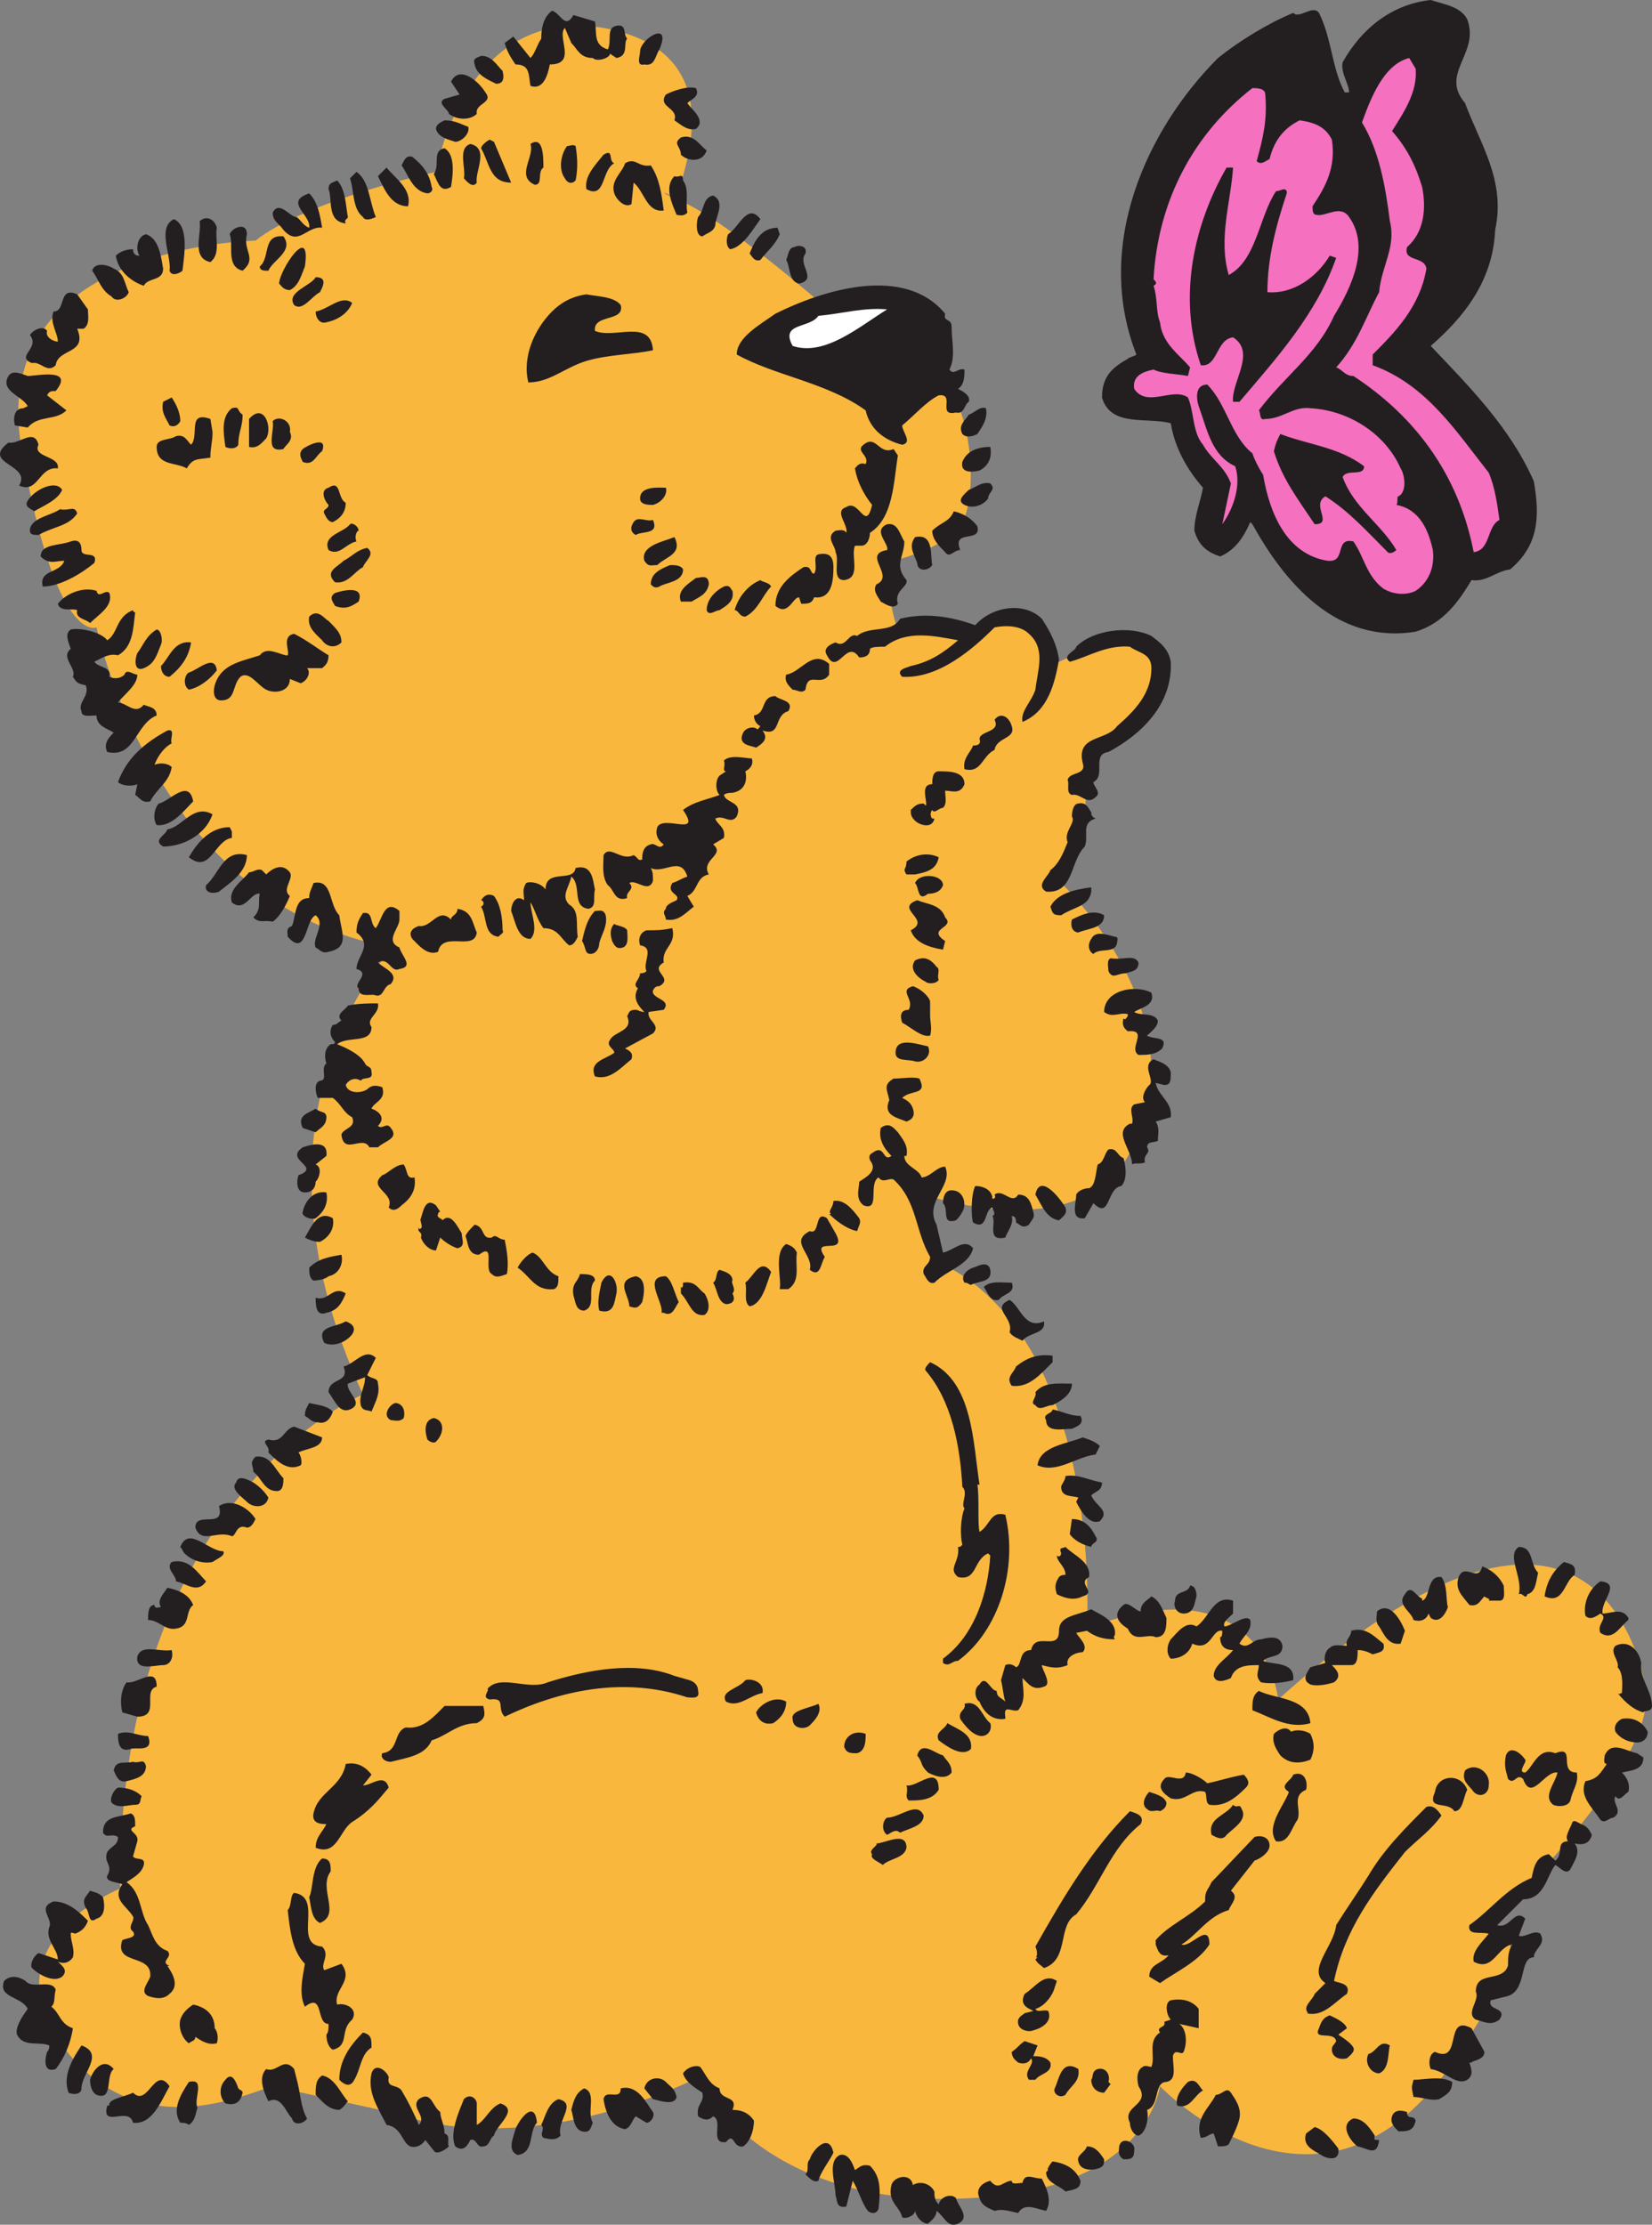
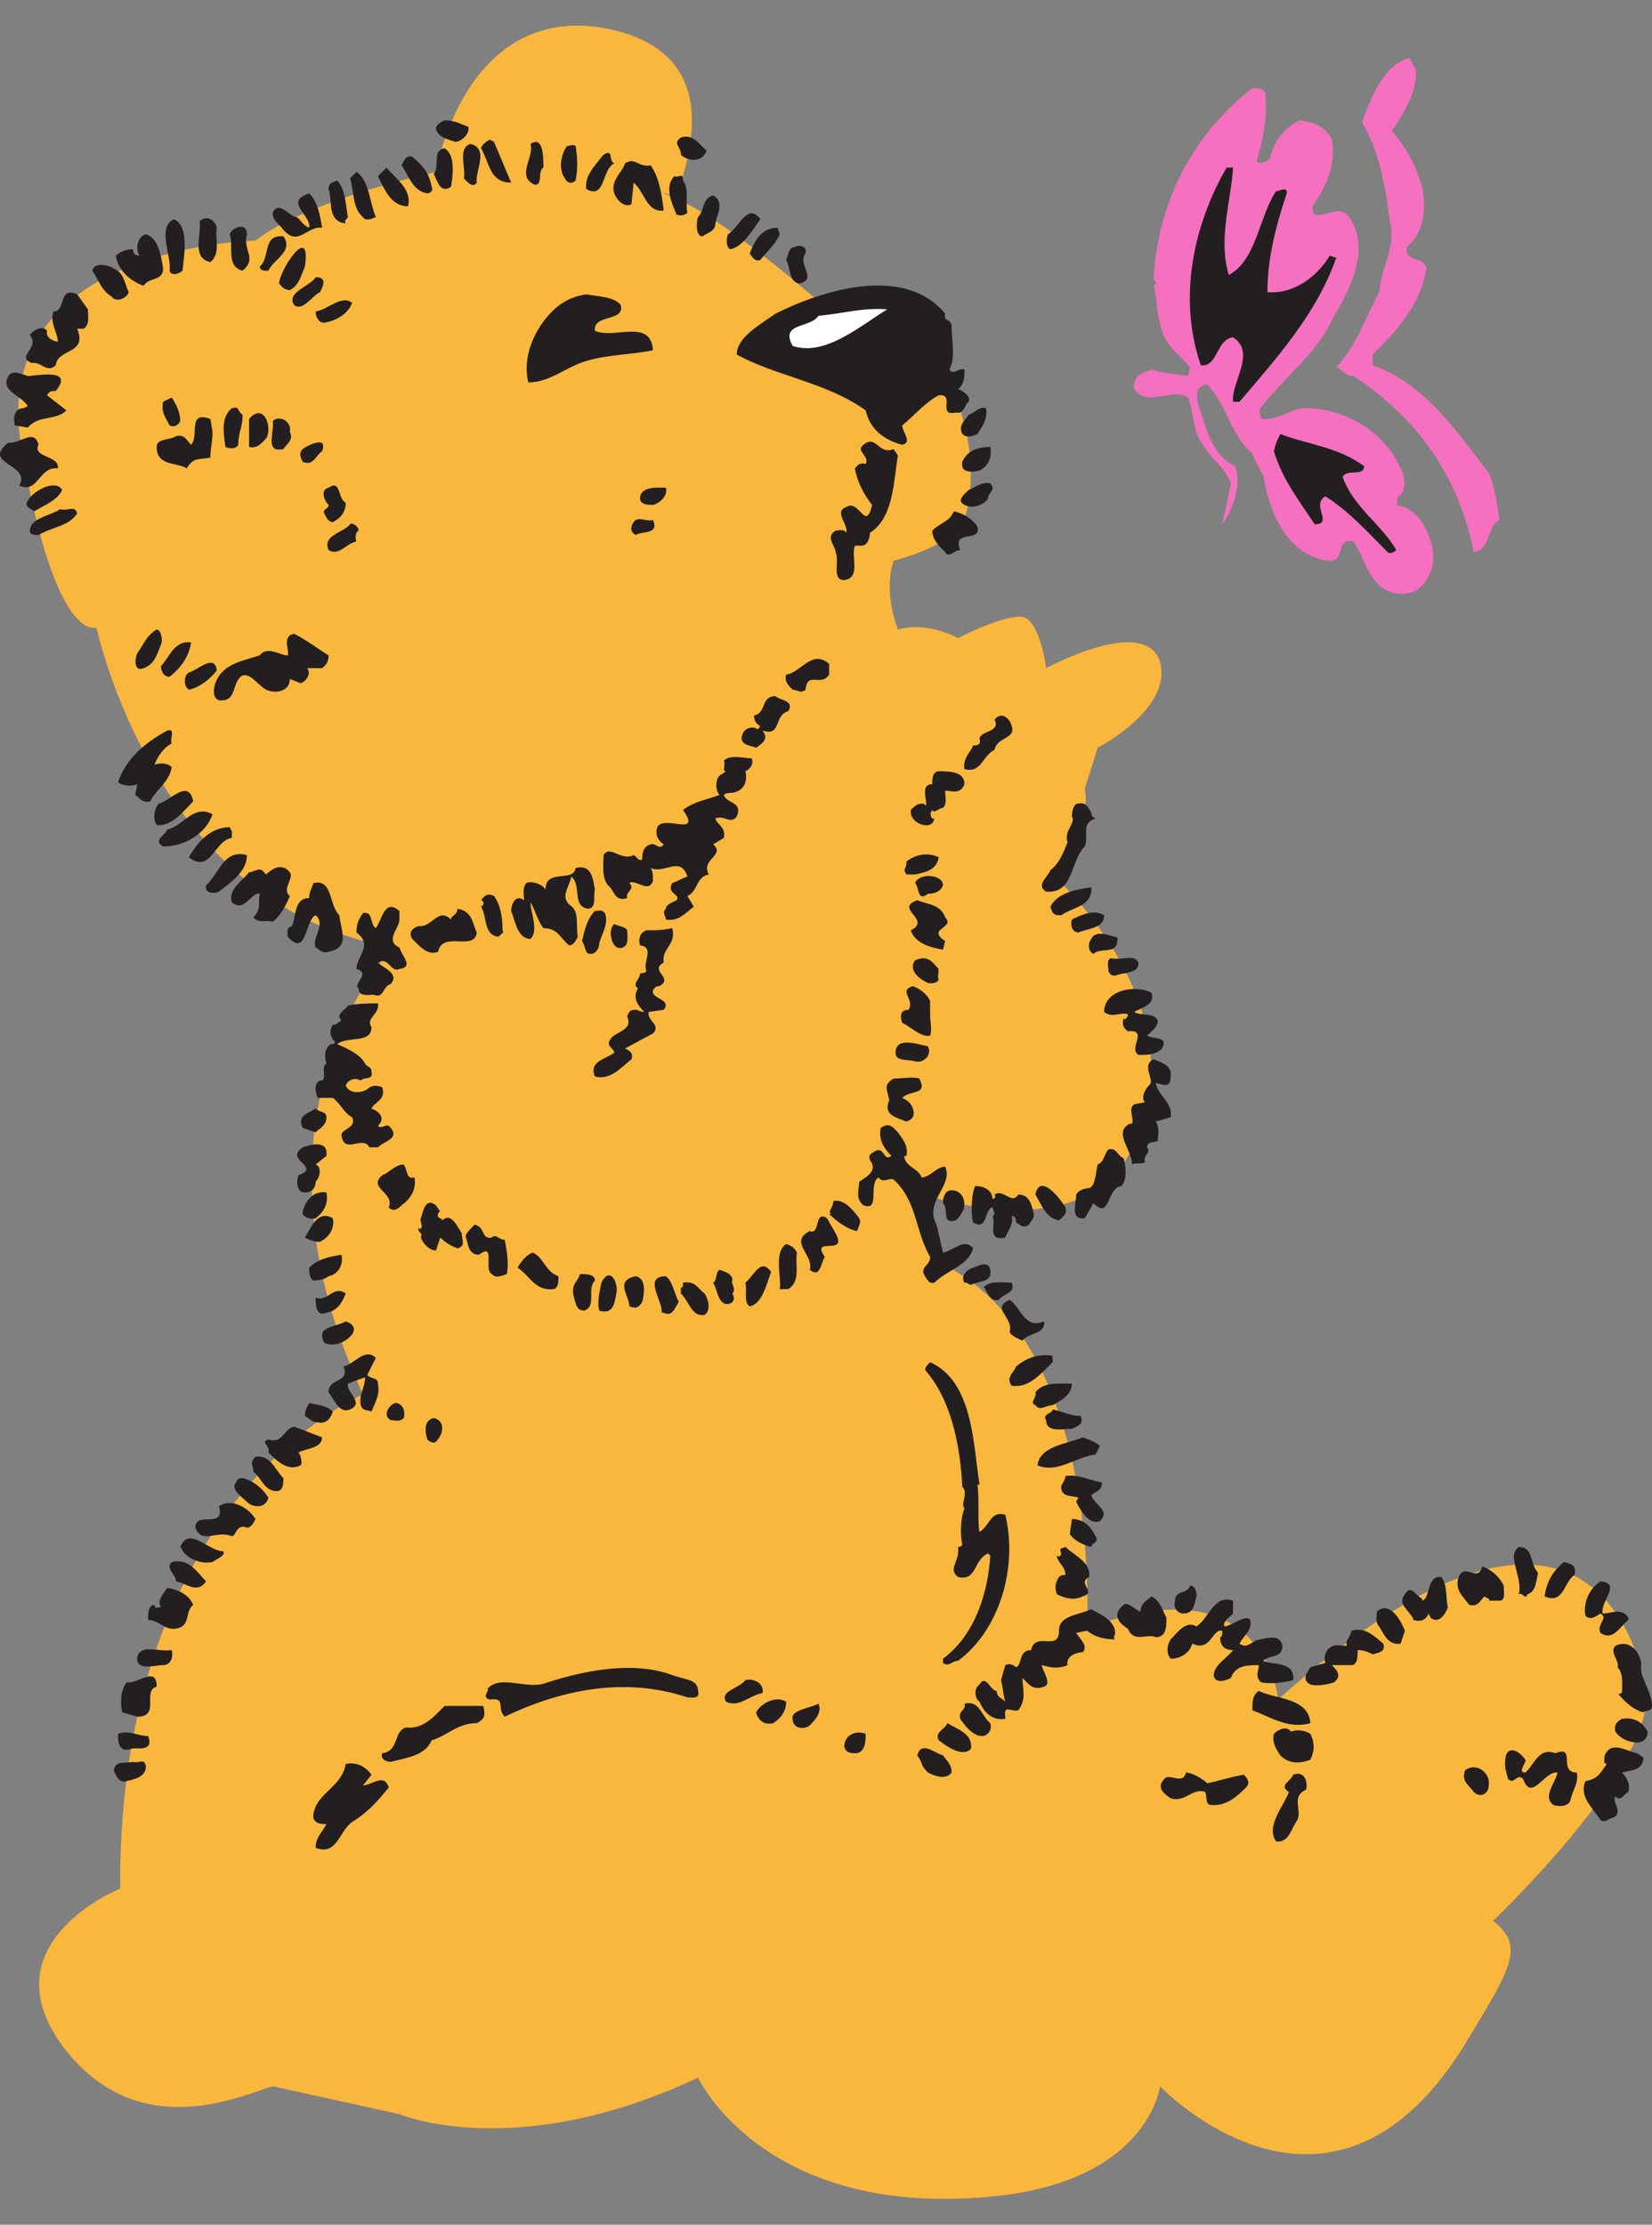
<svg xmlns="http://www.w3.org/2000/svg" width="576.691" height="776.594">
  <rect width="100%" height="100%" fill="#808080" stroke="none" />
  <path fill="#fab73d" fill-rule="evenodd" d="M286.44 105.75s-30-26.25-46.5-34.5c-16.5-9-2.25.75-3-3-1.5-3 22.5-49.5-26.25-58.5C161.94 1.5 152.19 60 152.19 60s-45 9.75-63 24c0 0-93.75 1.5-81.75 72 12 69.75 26.25 63 26.25 63s20.25 97.5 103.5 111.75c0 0-56.25 56.25-10.5 156 0 0-85.5 36-84.75 172.5 0 0-46.5 18.75-20.25 54.75 26.25 35.25 63 17.25 73.5 14.25l44.25 9.75s40.5 17.25 104.25-12.75c0 0 23.25 50.25 105 41.25 52.5-6 56.25-38.25 56.25-38.25s58.5 61.5 105.75-13.5c17.25-28.5 21.75-35.25 10.5-44.25 0 0 57.75-54.75 53.25-81s-30-84.75-128.25 3.75c0 0-4.5-48.75-66.75-24.75 0 0 6-98.25-49.5-126.75l-9.75-25.5s53.25 19.5 72.75-11.25c29.25-48-22.5-96.75-22.5-96.75s10.5-22.5 8.25-33l4.5-14.25s26.25-13.5 21.75-30c-5.25-16.5-39.75 2.25-39.75 2.25s-2.25-18-9-18c-7.5 0-21.75 7.5-21.75 7.5s-10.5-6-21-3c0 0-5.25-12.75-1.5-24 0 0 21.75-5.25 24.75-15 3.75-9.75 3-30.75-4.5-44.25 0 0-2.25-15.75-12-24.75-9-9.75-33.75-6-33.75-6" />
-   <path fill="#231f20" fill-rule="evenodd" d="M512.19 6.75c4.5 12-9.75 18.75-.75 29.25 5.25 14.25 14.25 27 10.5 44.25-.75 18-11.25 30.75-22.5 40.5 13.5 14.25 27.75 28.5 36 47.25 2.25 12.75 1.5 22.5-8.25 30.75-5.25.75-8.25 4.5-13.5 3.75-4.5 7.5-9.75 15-19.5 18-27.75 4.5-45.75-17.25-57-37.5l-.75-.75c-2.25 5.25-5.25 9.75-10.5 12-4.5-1.5-7.5-3.75-9-9 0-5.25 2.25-10.5 3-15-5.25-6-9.75-13.5-11.25-22.5-8.25-2.25-21 1.5-24-9 0-7.5 3.75-10.5 9-13.5.75-.75 2.25-.75 3-1.5-15-38.25 3.75-78.75 28.5-103.5 7.5-6 17.25-12 26.25-15.75 2.25 2.25 6.75-3 9 0 4.5 9 4.5 19.5 9 27.75h1.5c0-3-3-6.75-2.25-10.5 6.75-12 17.25-20.25 30.75-21.75 4.5 1.5 10.5 2.25 12.75 6.75m-312-1.5 7.5 2.25c.75 3.75-.75 8.25 4.5 9.75 1.5-3-.75-7.5 3-8.25s2.25 3 3.75 4.5c-1.5 1.5.75 6-3.75 6.75l-2.25-1.5c0 1.5-4.5 3-6 1.5-4.5 0-5.25-3-7.5-5.25l-2.25-5.25c-3 3 4.5 12.75-5.25 12.75-.75 3.75-2.25 9-6.75 7.5-.75-3.75 0-7.5-5.25-7.5-1.5-2.25-3-4.5-3.75-7.5l3-2.25 6 7.5c1.5-1.5 2.25-4.5 3.75-6.75 0-3.75.75-7.5 3.75-9.75 3 .75 4.5 6.75 7.5 1.5m30 12c-1.5 2.25-1.5 6-5.25 5.25-3 .75-1.5-3-1.5-4.5 0-4.5 11.25-11.25 6.75-.75m-54.75 7.5c.75 3 0 4.5-2.25 4.5-3-1.5-6.75-3-7.5-6.75-.75-2.25.75-2.25 2.25-3 3.75 0 5.25 3 7.5 5.25" />
  <path fill="#f570bf" fill-rule="evenodd" d="M494.19 24c.75 8.25-4.5 15.75-8.25 21.75 5.25 6 8.25 12 10.5 19.5 1.5 7.5.75 15.75-5.25 21-1.5 5.25 6 3 6.75 7.5-2.25 13.5-11.25 22.5-18.75 30v3.75c18.75 6.75 29.25 23.25 40.5 37.5 2.25 5.25 3 11.25 3.75 16.5-4.5 2.25-3 10.5-9 11.25-5.25-27-20.25-47.25-42-61.5-3 0-3.75-2.25-6-3 7.5-8.25 10.5-18 15-26.25.75-9 6-15.75 3.75-24.75-1.5-12-3.75-24.75-9.75-34.5 3-8.25 7.5-20.25 16.5-22.5l2.25 3.75" />
-   <path fill="#231f20" fill-rule="evenodd" d="M169.44 32.25c3 3.75-3.75 3.75-3 7.5-2.25 2.25-6.75 2.25-9.75 0 0-1.5-4.5-3.75-1.5-5.25l5.25-1.5-3-4.5c3-6 9.75 0 12 3.75m73.5-1.5c1.5 3-1.5 3.75-3 5.25 1.5 2.25 6.75 6 3 9-3 .75-5.25-1.5-7.5-3 1.5-4.5-6-4.5-3-9 3-1.5 7.5-3 10.5-2.25" />
  <path fill="#f570bf" fill-rule="evenodd" d="M441.69 33c.75 9-.75 15-3 23.25 1.5 1.5 3 0 4.5-.75 1.5-6 4.5-10.5 10.5-13.5 5.25.75 9 2.25 11.25 6.75 1.5 9.75-2.25 16.5-6.75 23.25 0 1.5 0 3 1.5 3 3 .75 8.25-3.75 11.25.75 7.5 10.5.75 24.75-5.25 34.5-6 13.5-17.25 21-26.25 33 .75.75 0 3.75 2.25 3 6 0 9.75-4.5 15.75-3.75 13.5.75 26.25 9 31.5 21 1.5 2.25 2.25 8.25-.75 9.75-.75 0 0 2.25-.75 3 8.25 1.5 11.25 9 12.75 15.75.75 6-1.5 11.25-6 14.25-3 1.5-7.5 1.5-11.25-.75-6-4.5-6.75-11.25-10.5-16.5-6.75-1.5-2.25 7.5-9 6.75-14.25-2.25-20.25-16.5-22.5-30-1.5-2.25-3-5.25-3.75-7.5-7.5-6-9-17.25-15.75-24-4.5 0-3.75 5.25-3 7.5 3 8.25 4.5 17.25 12.75 21 2.25 6.75-.75 15-4.5 20.25l3-14.25c-2.25-6-6.75-8.25-9.75-13.5-3.75-4.5-3-11.25-5.25-16.5-5.25-3.75-14.25 3.75-18.75-3-.75-4.5 3-6 6.75-6.75 3 1.5 8.25 1.5 12 2.25l.75-3c-3.75-4.5-9.75-8.25-10.5-15.75-1.5-3.75-.75-8.25-2.25-12.75 1.5-.75.75-1.5 0-2.25 1.5-27.75 14.25-51 34.5-66.75 1.5 0 4.5 0 4.5 2.25" />
  <path fill="#231f20" fill-rule="evenodd" d="M163.44 44.25c.75 2.25-2.25 5.25-4.5 5.25-2.25-.75-6-1.5-6.75-4.5 0-1.5 1.5-2.25 3-3 3.75 0 6 1.5 8.25 2.25m83.25 8.25c-1.5 4.5-6.75 3.75-9 1.5 0-3-3-3.75 0-6 4.5-1.5 6.75 3 9 4.5m-68.25 11.25c-7.5 0-7.5-6.75-10.5-12 0-.75 1.5-2.25 3-3l1.5.75 6 14.25m11.25-5.25c-2.25 1.5 0 6-3 6-6.75-3 0-9.75-1.5-14.25 4.5-3 4.5 4.5 4.5 8.25m-23.25 5.25c-1.5 2.25-3.75-.75-4.5-1.5.75-3.75-2.25-10.5 2.25-12 6.75 1.5 1.5 9.75 2.25 13.5M200.94 51c.75 4.5.75 8.25 0 12-1.5 1.5-3 .75-3.75-.75-2.25-3-1.5-8.25.75-11.25.75 0 2.25-.75 3 0m-43.5 14.25c-3.75 2.25-4.5-1.5-6-4.5 2.25-3-.75-8.25 3.75-9 3.75 2.25 3 9 2.25 13.5m57-8.25c-4.5 2.25-3 12.75-9.75 9-.75-4.5 3-8.25 6-12 3.75-2.25 1.5 2.25 3.75 3m-63.75 8.25c.75 1.5-.75 2.25-1.5 2.25-5.25-.75-6.75-6.75-9-9.75.75-1.5 1.5-3.75 3.75-3 3.75 3 6 6 6.75 10.5m76.5-7.5c3 4.5 3.75 9.75 4.5 15.75-6 .75-6.75-6.75-10.5-9.75l-.75 7.5c-2.25 1.5-5.25-1.5-6-3.75-1.5-4.5 3-7.5 3.75-10.5 3.75-2.25 4.5 1.5 9 .75M142.44 72c-6 0-8.25-6-10.5-10.5l3-3c3 3.75 9 7.5 7.5 13.5m288-13.5c-.75 12-5.25 24.75-1.5 37.5 9.75-5.25 10.5-20.25 16.5-29.25 1.5 0 3-1.5 3.75 0v.75c-3.75 11.25-6.75 22.5-6.75 34.5 9 .75 17.25-5.25 21.75-12.75l2.25.75c-6.75 19.5-21 35.25-33.75 50.25h-2.25c-.75-6.75 8.25-17.25 0-22.5-6 .75-5.25 10.5-11.25 9.75-8.25-24-2.25-49.5 9-69h2.25M131.19 75.75c-1.5.75-3.75 1.5-4.5 0-3.75-3-3-9-4.5-13.5l2.25-2.25c4.5 3 4.5 10.5 6.75 15.75m108.75-1.5c-1.5 1.5-3 .75-3.75.75-1.5-3.75-4.5-9.75-.75-13.5 1.5.75 3-1.5 3 1.5 2.25 3 .75 7.5 1.5 11.25m-118.5 1.5c0 .75-1.5.75-.75 2.25-6.75-.75-4.5-8.25-6-12 0-2.25 1.5-2.25 3-3 3 3 3 9 3.75 12.75m-9 3.75c-5.25-.75-8.25 6.75-13.5.75-1.5-2.25-3.75-3-3.75-6 2.25-4.5 6 1.5 8.25 1.5 1.5.75 2.25 3 4.5 3.75.75-4.5-9-9 0-12 3 3 3.75 7.5 4.5 12m137.25-.75c-.75 2.25-2.25 2.25-4.5 3.75-2.25 0-2.25-4.5-1.5-6.75 2.25-2.25 1.5-6.75 5.25-7.5 4.5 2.25.75 7.5.75 10.5m15.75-2.25c-2.25 3-6 9.75-10.5 10.5-1.5-.75-1.5-3.75-.75-5.25 3.75-2.25 6.75-11.25 11.25-5.25m-189.75 3c-.75 3.75 1.5 9-2.25 12-6.75-1.5-3-9.75-3.75-14.25 2.25-2.25 5.25-.75 6 2.25m-12 15c-.75.75-3.75 2.25-4.5 0 .75-5.25-4.5-15 1.5-18 5.25 2.25 3.75 12 3 18m22.5-12.75c-1.5 6 3.75 8.25-1.5 12.75-6-1.5-3-9-4.5-12.75.75-2.25 6-4.5 6 0m186 0c-1.5 3.75-4.5 6-6.75 9-2.25.75-3-1.5-3.75-2.25 1.5-3.75 3.75-9 9.75-9l.75 2.25m-215.25 12c0 4.5-5.25 3-6.75 6-4.5-1.5-9-5.25-9.75-10.5 1.5-1.5 3.75-2.25 6-2.25 0 1.5.75 2.25 2.25 2.25-1.5-2.25-.75-6.75 2.25-7.5 4.5 1.5 5.25 7.5 6 12m42-11.25c3.75 5.25-3.75 8.25-5.25 12-1.5 0-3 0-3-1.5 3.75-3 .75-11.25 8.25-10.5m182.25 6c-3 3.75 4.5 9-2.25 10.5-3.75-.75-3-6-4.5-8.25.75-1.5.75-4.5 3-4.5.75-.75 4.5-.75 3.75 2.25M106.44 93c-1.5 3.75-2.25 6.75-5.25 8.25-2.25 0-3-1.5-3.75-2.25 0-4.5 11.25-21.75 9-6m-61.5 9c-.75 2.25-4.5 3.75-6 1.5-3.75-2.25-4.5-6-6.75-9 .75-3 5.25-2.25 7.5-.75 3.75 1.5 3.75 5.25 5.25 8.25m66.75 0c-3 1.5-6 6.75-9 4.5-3-4.5 6-6.75 7.5-9.75 4.5 0 2.25 3.75 1.5 5.25m218.25 7.5c-.75 3 2.25 1.5 2.25 4.5 0 5.25 1.5 10.5-.75 15 1.5 2.25 3-.75 5.25 0 0 2.25 0 5.25-2.25 6.75 1.5.75 4.5 2.25 3.75 4.5-1.5.75-1.5 4.5-4.5 3.75-6.75 1.5 0-6.75-6-6-4.5 2.25-9 7.5-12.75 10.5 0 2.25 3.75 6 0 6.75-6-1.5-11.25-5.25-12.75-12-13.5-9.75-31.5-12-45-19.5 0-6 8.25-10.5 13.5-14.25 16.5-8.25 45-17.25 59.25 0M30.69 108c0 2.25.75 5.25-1.5 6.75h-2.25c3.75 9-6.75 6.75-7.5 12.75-3 3-5.25-1.5-8.25-.75-6-2.25 3-5.25-.75-9.75.75-1.5 4.5-3.75 6-1.5-.75 2.25 2.25 3.75 3.75 3.75 0-3-3-6.75-1.5-10.5 4.5 0 1.5-9 8.25-6l3.75 5.25m186-1.5c1.5 6-9.75 3-9 9 6.75 3 19.5-4.5 20.25 6.75-6.75 1.5-15.75 1.5-23.25 3.75s-12.75 7.5-20.25 7.5c-2.25-9 2.25-18.75 8.25-24.75 3-3 6.75-5.25 12-6 3.75.75 9.75.75 12 3.75m-93.75-.75c-1.5 3.75-5.25 6-9 6.75-2.25.75-3.75-1.5-3.75-3.75 4.5-.75 9-6 12.75-3" />
  <path fill="#fff" fill-rule="evenodd" d="M309.69 108c-9.75 6-21.75 16.5-33 12.75-4.5-8.25 6-6 9-10.5 8.25-.75 15.75-3 24-2.25" />
  <path fill="#231f20" fill-rule="evenodd" d="M19.44 136.5c-1.5 0-2.25 0-3 1.5l6.75 5.25c-3.75 3.75-9.75 1.5-13.5 6l-4.5-.75c-.75-3 0-6 3-6l1.5-.75c-2.25-3.75-9.75-5.25-6.75-10.5 1.5-2.25 4.5-.75 6.75 0 3 0 16.5-3 9.75 5.25m43.5 10.5c-.75 1.5-2.25 2.25-3.75 1.5-1.5-3-3-4.5-2.25-8.25l3-1.5c1.5 2.25 3 5.25 3 8.25m21.75-2.25c0 4.5-1.5 6-1.5 10.5-.75 1.5-3 1.5-4.5.75-.75-5.25-1.5-10.5 2.25-13.5 3-.75 1.5.75 3.75 2.25m259.5-2.25c.75 3.75-1.5 6.75-3 9-1.5.75-3.75 1.5-5.25 0-1.5-3 .75-4.5 2.25-6.75 2.25-.75 3.75-3 6-2.25M92.94 153c-1.5 1.5-3 3.75-6 3v-9.75c5.25-6 8.25 3 6 6.75m-18.75-2.25c0 3.75-.75 5.25-.75 9-4.5.75-6 0-8.25 3.75-3.75-2.25-10.5-.75-10.5-7.5 0-3 4.5-2.25 6.75-3.75 3-.75 3.75 1.5 5.25 3 3-3-1.5-12 6.75-9l.75 4.5m27 0c1.5 3-1.5 4.5-2.25 6-6.75 1.5-3-6-3.75-9.75 2.25-2.25 6.75 0 6 3.75m375 12c0 3.75-6 .75-7.5 3.75 3.75 10.5 13.5 16.5 18.75 25.5-.75.75-2.25 1.5-3 .75-7.5-7.5-13.5-14.25-21.75-19.5-5.25 3 3 9.75-3.75 9.75-6-9-11.25-15.75-14.25-25.5.75-3 .75-3 2.25-6 9.75 3.75 20.25 4.5 29.25 11.25m-462.75-7.5c-2.25 4.5 7.5 3.75 6.75 8.25-6.75-.75-6.75 9-13.5 6 4.5-7.5-13.5-7.5-3.75-15 3.75.75 9-5.25 10.5.75m300 3.75c-1.5 9-1.5 21.75-9.75 27 0 1.5-.75 4.5-3 4.5h-2.25c-1.5 3.75 2.25 11.25-3.75 12-4.5 0-1.5-6.75-3-9.75 0-2.25-3.75-5.25 0-7.5.75 0 3-.75 3.75.75.75-3-4.5-7.5 0-9 4.5-3 6.75 9 9-.75-3-3.75-5.25-8.25-6-12.75.75-.75 1.5-2.25 3.75-1.5 1.5-3-3.75-4.5-.75-6.75 4.5-3.75 5.25 3.75 10.5 1.5l1.5 2.25m-201-1.5c-2.25 1.5-3 5.25-6.75 3.75-.75-1.5-1.5-3 0-4.5.75-.75 9-5.25 6.75.75m233.25-1.5c.75 3.75-.75 6.75-3.75 8.25-3 .75-6.75.75-6-3 1.5-3.75 5.25-5.25 9.75-5.25m-324 15c-1.5 3.75-7.5 6-9.75 7.5-.75-.75-3.75-1.5-2.25-3.75 2.25-3.75 9.75-7.5 12-3.75m324-2.25c2.25 2.25-.75 3-.75 5.25-1.5 2.25-5.25 3.75-8.25 2.25s0-3.75 1.5-5.25c2.25-.75 4.5-3 7.5-2.25m-225 6.75c0 3-1.5 5.25-4.5 6.75-1.5 0-2.25-1.5-3-3s1.5-1.5 1.5-3c-1.5-1.5-3-5.25 0-6 4.5-3 3 3.75 6 5.25m111.75-5.25c.75 2.25-1.5 5.25-4.5 6-1.5 0-4.5 0-4.5-2.25 0-4.5 6.75-3.75 9-3.75m-205.5 9c-3 4.5-8.25 4.5-13.5 7.5-1.5 0-3 0-3-1.5 0-4.5 7.5-5.25 10.5-7.5 3 .75 5.25-1.5 6 1.5m314.25 4.5c1.5 6-9 .75-6 8.25-2.25 0-3.75 3-5.25.75-2.25-2.25-4.5-4.5-4.5-7.5 3-3 6-3 7.5-6.75 3.75.75 6.75 3 8.25 5.25m-113.25-2.25c2.25 5.25-3.75 3.75-6 5.25-1.5-.75-2.25-2.25-.75-4.5s4.5 0 6.75-.75m-102.75 3.75c-.75 0-1.5 2.25-.75 3.75-3.75.75-6 5.25-9.75 3-2.25-5.25 5.25-6 7.5-9 .75-.75 3 .75 3 2.25" />
-   <path fill="#231f20" fill-rule="evenodd" d="M315.69 189c0 5.25-3.75 8.25.75 13.5.75 2.25-4.5 3.75-3 8.25-1.5 2.25-4.5 0-6-.75-.75-1.5-3-3.75-1.5-6 6.75-3-5.25-10.5 3.75-12 .75-2.25-5.25-6.75 0-9 3.75-.75 4.5 3.75 6 6m9.75 8.25c-1.5 2.25-5.25 2.25-5.25-.75-1.5-3.75-3-6-.75-9 6.75-1.5 5.25 6.75 6 9.75m-90-9.75c3 6-3 6.75-6 9.75-2.25 0-3 .75-4.5-1.5-1.5-5.25 6.75-6.75 10.5-8.25m-207 4.5c0 3 6 0 4.5 4.5-4.5 3.75-12 8.25-18 8.25-1.5-6 6-4.5 7.5-9-3 0-5.25 1.5-8.25-1.5 0-4.5 6.75-3.75 10.5-5.25 2.25-.75 3.75 0 3.75 3m98.25 6c-3 1.5-5.25 6-9.75 5.25-3.75-3.75.75-5.25 3-7.5 3-1.5 4.5-3.75 8.25-4.5 3 2.25-.75 4.5-1.5 6.75m164.25 0c0 5.25-.75 11.25-6.75 10.5-.75 2.25-2.25 2.25-4.5 2.25l-.75-2.25c-2.25 0-3.75 6.75-8.25 3 0-6.75 5.25-10.5 9.75-13.5 3-.75 2.25 2.25 3.75 2.25 1.5-2.25-.75-6 1.5-6.75 3.75-.75 5.25.75 5.25 4.5m-52.5.75c0 4.5-6 4.5-8.25 6-1.5.75-2.25 0-3-.75 0-3.75 3-5.25 6.75-6.75 1.5 0 3.75 0 4.5 1.5m9 5.25c-.75 3.75-3.75 4.5-6 6h-3.75c-1.5-3.75 2.25-6 5.25-8.25 1.5 0 4.5-1.5 4.5 2.25m21.75.75c-3 3-4.5 8.25-9 10.5-2.25 0-2.25-2.25-3.75-2.25 1.5-5.25 5.25-9 9-10.5.75.75 3 .75 3.75 2.25m-13.5 1.5c.75 3.75-2.25 5.25-4.5 6.75-1.5 0-3.75 2.25-4.5 0 0-3.75 3-6.75 6-8.25 2.25-.75 2.25.75 3 1.5m-217.5.75c1.5 4.5-3.75 7.5-6.75 10.5-1.5-1.5-5.25-1.5-4.5-4.5-1.5-.75-6 .75-6.75-2.25 3-3.75 9-6 13.5-4.5.75 3 3-.75 4.5.75m87 3c-2.25 1.5-4.5 3-8.25 1.5-.75-1.5-2.25-3 0-4.5 2.25-.75 10.5-3 8.25 3m238.5 6c3 4.5 5.25 9 6 14.25-1.5 8.25-3.75 18-12.75 21.75-.75-3.75 3-6.75 4.5-11.25.75-6.75 3.75-14.25-2.25-19.5-3-3-8.25-3-12-2.25-7.5 7.5-19.5 18-32.25 17.25-2.25-2.25.75-3 3-3.75 6.75-1.5 11.25-4.5 16.5-9-8.25-1.5-18-3.75-25.5 2.25-2.25 0-4.5 0-5.25.75 0 2.25-1.5 3-3.75 3-4.5-6.75-7.5 6.75-11.25-.75-1.5-2.25.75-3.75 3-4.5 3.75 2.25 4.5-3.75 7.5-2.25 4.5-3.75 12-.75 15-6 9-2.25 18-.75 26.25 2.25 6-6.75 17.25-8.25 23.25-2.25M28.44 248.25c-1.5-3 3-5.25 1.5-9-3-.75-3-.75-4.5-3 1.5-3-4.5-6.75-.75-9.75-.75-2.25-2.25-5.25 0-6.75 3-.75 10.5.75 12.75 3.75 3.75-2.25 3-8.25 9-10.5 0 .75.75.75.75.75-.75 6-.75 12-6 15-3-.75-5.25.75-8.25 2.25 1.5 2.25 6 1.5 5.25 5.25 1.5.75 3.75.75 5.25-.75.75-2.25 3 0 4.5 0 0 3.75-4.5 6.75-6.75 9.75 3 0 6 4.5 9 .75 1.5.75 4.5.75 4.5 3.75-7.5 3-7.5 15-17.25 12.75-1.5-3 .75-5.25 2.25-6.75-2.25-1.5-6-2.25-6-6-2.25 0-5.25.75-5.25-1.5m90.75-24c-2.25 2.25-5.25 1.5-6.75-.75-2.25-2.25-5.25-4.5-4.5-8.25 3-3 5.25.75 6.75 1.5 3 3 4.5 4.5 4.5 7.5m289.5 6.75c.75 15-10.5 25.5-21.75 31.5-6 .75-.75 8.25-5.25 10.5 0 1.5 3 3.75.75 5.25-3 3-5.25-1.5-8.25-.75-2.25-.75-.75-3.75-1.5-5.25.75-3 6.75-1.5 5.25-6-2.25-9.75 8.25-7.5 12-12.75 6-5.25 12-11.25 12-20.25 0-5.25-4.5-5.25-7.5-7.5-8.25-.75-15 3.75-21 5.25-3-2.25 2.25-3.75 2.25-5.25 6-6 18.75-7.5 26.25-3.75 3 2.25 6 4.5 6.75 9" />
  <path fill="#231f20" fill-rule="evenodd" d="M56.19 225c-1.5 3.75-2.25 6.75-6 8.25s-3-3.75-2.25-5.25c2.25-3 3-6 6.75-8.25 1.5 0 2.25 3.75 1.5 5.25m58.5 3.75c0 3-1.5 3.75-2.25 4.5h-5.25c1.5 1.5 0 4.5-2.25 5.25l-3.75-1.5c0 4.5-5.25 5.25-8.25 3.75s-6-6.75-9-4.5c-3 3-1.5 8.25-6.75 8.25-2.25 0-3-2.25-2.25-5.25 2.25-7.5 9-8.25 15.75-10.5 2.25-3 6-.75 9 0h.75c.75-1.5-2.25-6.75 2.25-7.5 4.5 2.25 8.25 5.25 12 7.5m-48-4.5c-.75 5.25-3.75 9-7.5 12-2.25 0-3-2.25-3-3.75 3-3 4.5-9 10.5-8.25m222.75 11.25c-3 4.5-7.5-1.5-8.25 5.25-1.5 1.5-3 0-4.5 0-1.5-1.5-3-3-2.25-5.25 5.25-.75 9-9 15-3.75v3.75M75.69 234c-2.25 3-6 6-9.75 6.75-2.25-1.5-1.5-5.25 0-6 3-.75 9-6.75 9.75-.75m199.5 14.25c-5.25 1.5-2.25 9-9 6.75 2.25 3 0 4.5-2.25 6-1.5-.75-6.75-.75-4.5-5.25.75-1.5 3-2.25 4.5-1.5.75.75.75 0 1.5-.75-1.5-.75-2.25-2.25-2.25-3.75 4.5-.75 2.25-6.75 7.5-6.75 1.5 1.5 6.75 1.5 4.5 5.25m78 5.25c1.5 4.5-5.25 3.75-6 8.25-4.5 2.25-4.5 8.25-10.5 6.75-.75-3.75 2.25-6 3-8.25.75 0 3 0 2.25-2.25 0-3 7.5-2.25 5.25-6.75 2.25-3 5.25-.75 6 2.25m-293.25 6c-3 1.5-5.25 5.25-6 7.5 1.5-.75 4.5-.75 6 .75-.75 5.25-5.25 7.5-7.5 12-3 .75-3.75-1.5-5.25-2.25l.75-3.75c-1.5.75-5.25.75-6.75-.75 3-8.25 9-13.5 17.25-18 3-.75.75 3 1.5 4.5m202.5 5.25c.75 2.25-.75 3.75-2.25 4.5.75 3 0 6.75-4.5 7.5-.75 0-2.25 0-3 .75.75 3 6.75 2.25 4.5 7.5-2.25 3-4.5-.75-7.5.75.75 2.25 3.75 3 3 6.75l-3.75 2.25c4.5 3.75-4.5 5.25-1.5 10.5-4.5.75-3.75 6-7.5 7.5l2.25 3.75c-3 2.25-5.25 5.25-9.75 4.5 0-1.5-1.5-2.25 0-3.75 0-1.5 2.25-2.25 3.75-3 1.5-2.25-3.75-2.25-1.5-6 2.25-.75 3-1.5 5.25-2.25-2.25-7.5-8.25-.75-12.75-3 .75 1.5.75 2.25.75 4.5-1.5 4.5-6-.75-8.25.75 2.25 2.25-1.5 3-.75 5.25-4.5 1.5-4.5-3-6.75-4.5-2.25-3-1.5-7.5-1.5-10.5 2.25-3.75 6 2.25 10.5 0 1.5.75 1.5 2.25 3 1.5 0-1.5 0-4.5 3-5.25 1.5-.75 3 2.25 4.5 0-2.25-1.5-3-3.75-2.25-6 2.25-4.5 15.75 3.75 9-6 3.75-3 9-3.75 12.75-5.25-1.5-1.5-1.5-5.25 0-6.75l2.25-1.5c-1.5 0 0-2.25-.75-3.75 2.25-2.25 7.5-.75 9.75-.75m74.25 9c-1.5 3.75-4.5 2.25-6.75 2.25 0 2.25.75 4.5-.75 6-1.5 0-3 2.25-3.75.75-.75.75-.75 2.25 0 3h.75c-.75 3.75-5.25 2.25-6.75.75s-1.5-2.25-1.5-3.75c1.5-1.5 2.25-2.25 4.5-2.25l.75.75c.75-1.5-2.25-7.5 2.25-7.5 0-1.5 0-4.5 2.25-4.5 3.75 0 9 0 9 4.5m-269.25 6c-3 3-7.5 9-12.75 8.25-1.5-2.25-.75-6 .75-7.5 3.75-.75 10.5-9 12-.75m313.5 3.75c0 .75 0 1.5 1.5 2.25-5.25 1.5-2.25 6-3.75 9.75-5.25 5.25-3.75 16.5-13.5 15.75-3.75-2.25.75-5.25 1.5-7.5 3-2.25 4.5-6 6-9.75-1.5-3.75 3-6.75 1.5-9 0-2.25.75-4.5 2.25-4.5 3-.75 3.75 2.25 4.5 3m-306.75.75c-2.25 6.75-9.75 11.25-17.25 11.25-3.75-2.25.75-3.75 1.5-6 5.25-.75 9-9 15.75-5.25m6.75 6v2.25c-6 .75-7.5 12.75-15 6.75 3-5.25 7.5-10.5 14.25-10.5l.75 1.5m5.25 8.25c0 6-6 9.75-9.75 12.75-1.5.75-5.25.75-4.5-2.25 4.5-3.75 6-12.75 14.25-10.5m241.5.75c-.75 4.5-4.5 5.25-8.25 6h-3c-1.5-2.25 0-1.5 0-4.5 3.75-3 8.25-3 11.25-1.5m-226.5 5.25c1.5 2.25-3 6 0 8.25-1.5 3.75-3.75 7.5-6 9-3-.75-4.5.75-6.75-1.5 3-3 1.5-5.25 2.25-8.25-3-.75-5.25 6.75-9.75 3-1.5-4.5 3.75-7.5 6-10.5 1.5 0 3-1.5 4.5-.75l1.5 1.5c1.5-1.5 5.25-4.5 8.25-.75m106.5 6c-.75 3 .75 6-2.25 6.75-6-.75-2.25-8.25-6-11.25-.75 3.75-3.75 6.75-.75 9.75 3.75 2.25 2.25 6.75 3 11.25-.75 1.5-1.5 3-3 3-3-2.25-3.75-6-9-6-2.25-3-3-6.75-4.5-9 0 3.75 3 9.75 0 12.75-4.5 0-5.25-6-6.75-9.75 0-2.25 1.5-6 4.5-3.75 0-2.25-.75-3.75.75-6 1.5-.75 5.25 0 6.75 2.25 0-7.5 9.75-2.25 10.5-7.5 6-1.5 6 4.5 6.75 7.5m121.5-1.5c-.75 2.25-3 3-5.25 3-3.75 3-3-2.25-4.5-3.75 1.5-3.75 9.75-3 9.75.75m-210.75 10.5c.75 6 3.75 11.25-3.75 12.75-2.25.75-3-.75-4.5-1.5-1.5-3 3.75-8.25 0-11.25-3.75 1.5-3 15-9.75 7.5 0-1.5-.75-3 1.5-3.75 1.5-3.75.75-9.75 6-9.75 0-2.25.75-3 1.5-5.25 6.75-1.5 5.25 7.5 9 11.25m262.5-8.25c-.75 5.25-6 5.25-10.5 8.25-3 0-3-.75-3.75-3 2.25-4.5 8.25-6 14.25-6.75v1.5m-205.5 13.5c.75.75-.75 1.5-1.5 2.25-5.25-.75-3.75-6.75-6-10.5 1.5-.75.75-2.25 0-2.25 1.5-2.25 3-2.25 4.5-1.5 2.25 3 3 7.5 3 12m154.5-4.5c3.75 3.75-6.75 3.75 0 8.25l-.75 3c-4.5-.75-9.75-2.25-11.25-6.75 7.5-3.75-6-7.5 2.25-10.5 3.75 1.5 8.25 1.5 9.75 6m-190.5.75c0 3-5.25 7.5 0 9.75.75 3 5.25 6.75 0 7.5-3 1.5-3.75-4.5-7.5-2.25 2.25 2.25 7.5 3.75 4.5 7.5-3 .75-2.25 5.25-6 3.75-2.25 0-5.25.75-5.25-2.25-2.25-1.5 4.5-5.25-.75-6.75 0-4.5 6-8.25 0-12.75 0-3 .75-4.5 2.25-6.75 3.75-.75 2.25 3.75 4.5 5.25 2.25-3 3-10.5 8.25-6v3m27 4.5c-.75 6.75-12-.75-13.5 6.75-3.75 1.5-6.75-2.25-9-4.5-1.5-2.25 0-3.75 2.25-4.5 4.5.75 6.75-6.75 11.25-2.25 0-1.5 2.25-1.5 2.25-3.75 5.25.75 5.25 5.25 6.75 8.25m42.75 3.75c0 2.25-1.5 3.75-3 3.75-2.25 0-1.5-2.25-3-4.5.75-3 1.5-7.5 4.5-10.5 1.5 0 3-.75 3.75 1.5.75 3.75-1.5 6.75-2.25 9.75m176.25-9.75c0 4.5-5.25 4.5-9 6-1.5 0-3-1.5-2.25-4.5 3-1.5 7.5-3.75 11.25-1.5m-166.5 5.25c0 1.5.75 5.25-1.5 6s-3-.75-3.75-2.25c-.75-2.25-.75-4.5.75-6 .75.75 3.75.75 4.5 2.25m15.75-.75c1.5 6-3.75 6.75-3 12-5.25 3 3.75 5.25-1.5 8.25-.75 0-1.5 0-2.25 1.5-.75 3 6.75 3 3.75 6.75l-5.25.75c-.75 3 4.5 4.5 1.5 7.5l-9.75 5.25c1.5.75 3 1.5 2.25 3.75-3.75 3-7.5 7.5-12.75 6-2.25-5.25 3.75-6 6.75-8.25 0-1.5-3-2.25-1.5-4.5 1.5-3 8.25-3 6-8.25.75-1.5.75-2.25 3-2.25.75 0 1.5.75 3 .75-1.5-1.5-4.5-4.5-2.25-8.25-2.25-1.5.75-3 .75-5.25.75 0 1.5 0 2.25-.75-1.5-3 3-8.25-2.25-9-.75-2.25 0-4.5 2.25-5.25 3.75 0 5.25 0 9-.75m155.25 5.25c-.75 3.75-6 1.5-8.25 3.75-1.5-.75-2.25-3-.75-5.25 1.5-3 5.25-1.5 8.25-.75 1.5 0 .75 1.5.75 2.25M327.69 342c-.75 1.5-3.75 1.5-4.5.75-3-1.5-6-4.5-3.75-7.5 3-1.5 5.25-.75 7.5 2.25 1.5.75 0 3 .75 4.5m69.75-6c0 3-2.25 3-4.5 3.75-3 0-4.5 2.25-6-.75 0-1.5-.75-3.75.75-4.5 4.5.75 8.25-1.5 9.75 1.5m-72.75 13.5v5.25c0 1.5.75 4.5 0 6.75-3 .75-6.75-3-9.75-4.5-.75-2.25-.75-4.5 2.25-4.5 2.25-3.75-3.75-6.75 1.5-8.25 2.25.75 5.25 3 6 5.25m77.25-3c1.5 4.5-3.75 5.25-6 6.75 2.25 1.5 6.75 0 8.25 3 0 2.25-2.25 3.75-3.75 5.25 2.25 1.5 7.5 0 5.25 4.5-2.25 2.25-5.25 2.25-8.25 2.25-3.75-2.25 3.75-9-3.75-8.25-.75-.75-2.25-1.5-1.5-4.5.75.75.75 0 1.5-.75V354c-3-.75-5.25 1.5-8.25-.75 0-7.5 10.5-9.75 16.5-6.75m-270 3.75c.75 3.75-4.5 5.25-2.25 8.25 0 6-8.25 3-12 6 3.75 1.5 8.25 3.75 9.75 6.75.75 1.5 2.25.75 2.25 3 .75 3-3 1.5-3.75 3-2.25-1.5-4.5 0-5.25 1.5.75 3 5.25 3 7.5 1.5 1.5-1.5 3-1.5 5.25-.75 1.5 4.5-3 5.25-3.75 7.5 2.25.75 5.25 3 2.25 6 1.5 1.5 3-1.5 4.5.75 3 3.75-2.25 4.5-4.5 6.75h-3c-2.25-4.5-9 3-9.75-4.5.75-2.25 5.25-2.25 3.75-6-3-1.5-3.75-4.5-6.75-6.75h-5.25c-.75-1.5-1.5-5.25.75-6 3 0 0-4.5 2.25-6-.75-2.25-.75-5.25 1.5-6.75.75 0 1.5 0 1.5-.75-1.5-1.5-2.25-3.75-.75-6 1.5 0 1.5-.75 3-1.5-2.25-2.25 1.5-3.75 2.25-5.25 3.75-.75 7.5-.75 10.5-.75m192 15c1.5 3-1.5 6-4.5 5.25-2.25-.75-6 0-6.75-2.25-.75-6.75 7.5-3.75 11.25-3m84.75 9c0 3 0 4.5-2.25 4.5l-3-.75c.75 4.5 6 6.75 5.25 12l-5.25 1.5c1.5 2.25.75 4.5.75 6.75-1.5.75-3.75 0-3.75 2.25 1.5 2.25-1.5 2.25-.75 5.25-1.5.75-3.75 0-4.5.75 0-5.25-6.75-11.25-.75-14.25h.75c.75-2.25-1.5-5.25.75-6.75l3.75-.75c-1.5-1.5 0-4.5 1.5-6 2.25-1.5-3-6.75 1.5-9 1.5.75 5.25 1.5 6 4.5m-87.75 2.25c3 6-3 3.75-6 6.75 1.5.75 3 1.5 3.75 3.75s0 3.75-2.25 4.5c-3.75-1.5-8.25-2.25-6-7.5-.75-3.75-2.25-5.25 1.5-7.5 3 0 6.75-.75 9 0" />
  <path fill="#231f20" fill-rule="evenodd" d="M113.94 390c0 3-2.25 3.75-3.75 5.25l-4.5-1.5c-2.25-4.5 2.25-5.25 4.5-6.75 1.5 1.5 3.75.75 3.75 3m202.5 13.5h-.75c0 3.75 5.25 4.5 6 7.5 3 0 5.25-3.75 8.25-3.75 3 6.75-7.5 12-3 20.25l2.25 9.75c3.75-.75 7.5-5.25 10.5-1.5-1.5 6-9 7.5-13.5 12-2.25.75-3-2.25-3.75-3-.75-3 2.25-3 2.25-6-5.25-9-4.5-19.5-12.75-27-1.5-.75-3.75 1.5-5.25-.75-3.75 2.25.75 12-5.25 9.75-3-2.25-1.5-6-1.5-8.25 2.25-1.5 6.75-3.75 3.75-7.5-.75-2.25.75-2.25 1.5-3 3.75-2.25 3 3.75 6 1.5-3-3-4.5-6-3.75-9.75 3-2.25 4.5 0 6 1.5 1.5 2.25 3.75 4.5 3 8.25m-202.5 0-3.75 3c2.25.75 1.5 4.5 0 6 0 1.5-.75 3.75-3.75 3.75s-3-3.75-2.25-6c8.25-3-5.25-5.25 1.5-9.75 2.25-.75 9-3 8.25 3m278.25.75c.75 2.25 1.5 7.5-.75 9.75-5.25.75-3.75 12-9.75 6l-3 5.25c-5.25.75-3-5.25-3-8.25.75-1.5 3-2.25 4.5-2.25 2.25-.75 2.25-5.25 3-8.25 2.25-.75 2.25-3.75 3.75-5.25 3-.75 3 2.25 5.25 3M144.69 411c.75 4.5-1.5 7.5-4.5 9.75-1.5 1.5-3 2.25-4.5.75 2.25-5.25-7.5-6.75-2.25-11.25 2.25-.75 4.5-3.75 7.5-3.75 1.5 2.25.75 5.25 3.75 4.5m201.75 7.5s1.5 0 .75-1.5c3-2.25 6 3.75 8.25 0 3.75 0 4.5 3 5.25 6 .75 2.25-.75 3-1.5 4.5-2.25 1.5-3 0-4.5-.75 0-.75 0-2.25-1.5-2.25.75 3-1.5 5.25-2.25 7.5-6.75 1.5-3-5.25-4.5-7.5 1.5-.75 0-2.25 0-3-3 .75-1.5 8.25-6.75 5.25-.75-2.25-.75-9.75.75-12.75 3 0 6 1.5 6 4.5m25.5 3c.75 2.25-.75 3-2.25 4.5-4.5-.75-6-5.25-8.25-9 1.5-7.5 8.25.75 10.5 4.5" />
  <path fill="#231f20" fill-rule="evenodd" d="M335.94 423c-.75 1.5-1.5 2.25-2.25 3-5.25 1.5-2.25-3.75-4.5-6 0-2.25.75-4.5 3-4.5 4.5 0 5.25 5.25 3.75 7.5m-222-6.75c.75 3.75-.75 6.75-3.75 9-1.5.75-5.25-.75-4.5-2.25.75-3.75 3.75-7.5 8.25-6.75m186 9c.75 1.5 0 2.25-.75 4.5-3.75-.75-7.5-3.75-9.75-6h.75c-1.5-.75.75-2.25.75-4.5 3.75-.75 6.75 3 9 6M153.69 423c-.75 0-.75.75-.75.75-.75 1.5 1.5 1.5 1.5 2.25 3-3 5.25 2.25 6.75 4.5 0 2.25 1.5 4.5-1.5 5.25-2.25-.75-4.5-2.25-6-3.75l-1.5 4.5c-2.25 0-4.5-2.25-5.25-4.5.75-2.25-1.5-1.5-.75-3.75v.75c2.25 0 0-3 .75-3.75.75-2.25 1.5-7.5 5.25-4.5l1.5 2.25" />
  <path fill="#231f20" fill-rule="evenodd" d="M116.19 425.25c.75 3.75-1.5 6.75-4.5 8.25-2.25 0-3.75-.75-5.25-1.5 2.25-3.75 4.5-9.75 9.75-6.75m175.5 5.25c4.5 8.25-9 .75-3.75 8.25-1.5 2.25-1.5 7.5-5.25 4.5 1.5-5.25-7.5-9.75 0-13.5 3.75 1.5 1.5-7.5 6-4.5l3 5.25m-120 1.5c1.5-1.5 2.25.75 4.5.75.75 3.75 1.5 8.25.75 12-2.25.75-3.75 1.5-5.25 0-3-1.5 1.5-11.25-4.5-6.75-3.75 0-3.75-3.75-4.5-6-.75-.75 1.5-3 3-4.5 3.75.75 2.25 5.25 6 4.5m106.5 5.25c-.75 4.5 1.5 9.75-3 12.75h-3c.75-3.75-2.25-12.75 2.25-15.75 2.25.75 3 1.5 3.75 3m-83.25 8.25c0 2.25 0 3.75-1.5 4.5-6.75.75-8.25-4.5-12.75-7.5.75-1.5 3-4.5 5.25-5.25 3.75 1.5 4.5 6.75 9 8.25m-75.75-7.5c.75 3-.75 6.75-4.5 7.5-.75.75-3 1.5-5.25 1.5-1.5-.75-1.5-3-1.5-4.5 3-3 6.75-3.75 11.25-4.5m226.5 5.25c.75 4.5-3.75 3.75-6.75 5.25-.75 0-.75-.75-2.25-.75-1.5-2.25.75-4.5 3-5.25.75 0 5.25-3 6 .75m-76.5.75c-1.5 3.75-3 11.25-7.5 12-2.25-1.5-.75-5.25-1.5-8.25 3-2.25 5.25-9 9-3.75m-13.5 3c-.75.75 1.5 3 0 4.5 1.5 3-.75 3.75-2.25 3.75-3-.75-3-5.25-4.5-7.5 1.5-.75.75-3.75 2.25-4.5 2.25.75 4.5 1.5 4.5 3.75m-48 0c-3 3 .75 9-3.75 10.5-3 0-3-3-3.75-5.25-.75-4.5 1.5-4.5 2.25-7.5 2.25 0 5.25 0 5.25 2.25m7.5 4.5c-.75 3-.75 7.5-6 6-.75-3 0-6 .75-9.75 3-6 6 0 5.25 3.75m9 3c-1.5 2.25-2.25 2.25-4.5 1.5 0-3.75-5.25-9 2.25-10.5 3.75.75 3 6 2.25 9m12.75 0c-1.5 2.25-2.25 5.25-5.25 3.75h-.75c.75-3.75-6.75-12.75 1.5-12.75 2.25 1.5 3 6 4.5 9m116.25-6.75c1.5 3.75-3 3.75-4.5 6-3 .75-3.75-2.25-5.25-4.5 2.25-2.25 6-1.5 9.75-1.5m-107.25 3.75c1.5 2.25 2.25 6 0 7.5-4.5.75-5.25-4.5-8.25-7.5v-2.25c.75.75.75-.75.75-1.5 4.5-.75 5.25 2.25 7.5 3.75m-125.25 0c-1.5 3.75-3 6-6.75 6.75-3.75 1.5-3.75-3-3.75-5.25 4.5 1.5 6-4.5 10.5-1.5m243.75 9.75c.75 4.5-5.25 3.75-7.5 6.75-1.5-.75-3.75-1.5-4.5-3 1.5-5.25-6.75-8.25 0-11.25 3.75 2.25 5.25 10.5 12 7.5m-241.5 4.5c-2.25 3-6.75 4.5-9.75 3-3-6 3.75-5.25 7.5-7.5 2.25.75 3.75 2.25 2.25 4.5m8.25 8.25-3 6c1.5 1.5 3.75.75 3.75 3 .75 3.75-.75 6-2.25 9.75-1.5-.75-3 0-3.75-2.25-.75-3.75 1.5-6 1.5-9.75l-6 2.25c-.75 3 6 6.75.75 9-3.75 1.5-5.25-3-7.5-6 0-5.25 7.5-3 5.25-9 3.75-.75 7.5-6.75 11.25-3m236.25 1.5c-4.5 4.5-8.25 9-14.25 8.25-2.25-3 .75-4.5 1.5-6.75 3.75-3 7.5-4.5 12.75-3.75v2.25m-25.5 42.75h-.75c.75 4.5 0 13.5.75 16.5 3.75-2.25 3.75-7.5 9-6 4.5 18.75-2.25 40.5-16.5 51-2.25 0-3 2.25-5.25.75V579c11.25-8.25 15.75-23.25 16.5-36l-.75-.75c-5.25 2.25-3.75 9.75-10.5 8.25-3.75-3 .75-5.25 0-10.5.75 0 .75 0 1.5-.75-.75-3-.75-9 .75-12.75-1.5-1.5 1.5-5.25-.75-7.5-.75-14.25-3.75-30-12.75-40.5-.75-.75.75-2.25 1.5-3 15 6.75 15 28.5 17.25 42.75M374.19 483c0 3.75-3.75 6-6.75 7.5-2.25 0-4.5 2.25-6 0-2.25-.75.75-3 0-4.5 3-3.75 8.25-3 12.75-3m-258 9.75c-.75 2.25-2.25 4.5-5.25 3.75-2.25 0-3-1.5-4.5-2.25 0-2.25.75-3 1.5-4.5 3 .75 6 .75 8.25 3m24.75 2.25c-1.5 1.5-3 .75-4.5.75-3-1.5-.75-5.25 1.5-6 2.25 0 3.75 2.25 3 5.25m236.25-.75c1.5 3-1.5 3.75-3 4.5-3 0-9 1.5-9-3-1.5-2.25 2.25-2.25 2.25-3.75 3.75.75 6 2.25 9.75 2.25m-225 9c-.75.75-2.25 0-3-.75-.75-2.25-1.5-6.75 2.25-7.5 3.75.75 3.75 5.25.75 8.25m-39.75-1.5c0 3.75-5.25 3.75-8.25 5.25.75.75 1.5 3.75.75 4.5-4.5 2.25-8.25-1.5-11.25-4.5.75-2.25-3-3.75 0-4.5 5.25 1.5 5.25-3.75 9-4.5l9.75 3.75m271.5 3-1.5 3c-6.75.75-13.5 6.75-20.25 3.75.75-6.75 10.5-7.5 15.75-9.75 2.25.75 4.5 1.5 6 3M98.94 516c0 1.5 0 4.5-2.25 4.5-4.5 0-5.25-4.5-8.25-6.75 0-2.25-1.5-3 .75-5.25 5.25-.75 6.75 4.5 9.75 7.5m285.75 1.5c0 3-2.25 3-3.75 4.5 1.5 3.75 6.75 5.25 3 9-3.75 1.5-6.75-3.75-8.25-6.75l.75-1.5c-2.25-.75-6 0-6-3.75 0-.75 1.5-2.25 1.5-3.75 4.5-.75 8.25 1.5 12.75 2.25m-291 5.25c-.75 3.75-5.25 3.75-7.5 1.5-1.5-1.5-6-4.5-3.75-6.75.75-3 4.5-.75 6 0 2.25 1.5 3.75 3 5.25 5.25m-4.5 7.5c-.75 1.5-1.5 3-3 3-3.75-1.5-3.75 3-5.25 3-5.25-2.25-10.5 3-12.75-3 0-6 10.5.75 8.25-7.5 4.5-3 10.5.75 12.75 4.5m293.25 6c1.5 2.25-1.5 2.25-1.5 3.75-3-.75-6-2.25-7.5-4.5l.75-5.25c4.5 0 6.75 3 8.25 6m-304.5 5.25c.75 1.5-1.5 2.25-3.75 3.75-3.75.75-7.5-.75-9.75-3-.75-.75-.75-1.5-1.5-2.25 3-7.5 9.75 1.5 15 1.5m302.25 9c-4.5 2.25 3 5.25-2.25 6.75-3 1.5-6 .75-9-.75-.75-2.25-.75-3.75.75-6 .75-.75 1.5-.75 2.25-.75 0-3-3-4.5-3-6.75.75.75 1.5 0 1.5-.75-.75-2.25 0-1.5 1.5-2.25 3 3 9 5.25 8.25 10.5m156.75-1.5c-.75 3-.75 6.75-3.75 7.5-.75 2.25-1.5-.75-3 0 1.5-6-4.5-13.5 0-16.5 5.25 0 3.75 6 6.75 9m-465 3c-3 4.5-6.75.75-10.5 0 0-2.25-3.75-4.5-1.5-6.75 6-1.5 9 3.75 12 6.75m477.75-2.25c-3.75 2.25-3.75 10.5-10.5 7.5.75-5.25 3-9 6.75-12 2.25.75 4.5.75 3.75 4.5m-24.75 3.75c0 2.25.75 5.25-1.5 5.25h-3.75c.75-.75-.75-.75-1.5-1.5-1.5 1.5-2.25 3.75-5.25 3-2.25-3-5.25-5.25-3.75-9.75 2.25-5.25 6.75 2.25 8.25-3.75 3.75 1.5 6 3.75 7.5 6.75m-19.5 7.5c-.75 2.25-3 6-6 3.75l-.75-1.5c-.75 2.25-3 3-5.25 2.25-.75-3-6-5.25-3-9 2.25-3.75 3.75.75 6 1.5v.75c3-.75 1.5-9 6.75-8.25 2.25 3 1.5 8.25 2.25 10.5m54 2.25c3 0 6.75-2.25 9 1.5v.75c-3 2.25-5.25 7.5-9.75 4.5-1.5-3 3-5.25 0-6.75-2.25 1.5-3.75 2.25-5.25.75-.75-3.75.75-9 5.25-12 7.5.75 0 6.75.75 11.25m-141.75-6c-.75 2.25-.75 6-4.5 6-2.25 0-3.75-2.25-3-4.5 0-3.75 4.5-2.25 5.25-5.25 1.5 0 2.25 1.5 2.25 3.75m-350.25 3c-3 2.25-.75 7.5-6 8.25-3.75.75-6-3-9.75-3 0-2.25 0-5.25 2.25-5.25 0 1.5 1.5.75 2.25.75-1.5-2.25.75-4.5 2.25-6.75 3.75.75 7.5 2.25 9 6m339.75 4.5c0 3 0 6.75-3.75 6.75-3-1.5-7.5 2.25-9.75-3-3.75-2.25-5.25-5.25-1.5-8.25 1.5-1.5 4.5 2.25 6 2.25 0-3 2.25-3.75 3.75-5.25 3 1.5 3.75 4.5 5.25 7.5m23.25-1.5c-1.5 1.5-3.75 3-3 4.5 2.25 0 7.5-4.5 9-2.25.75 3.75-2.25 5.25-3.75 8.25 3 2.25 4.5-1.5 7.5-1.5 3-.75 6.75-1.5 7.5 2.25 0 4.5-4.5 3-6.75 5.25 3 1.5 11.25 0 10.5 6.75-3 .75-7.5 1.5-11.25.75-2.25-2.25-.75-3.75-.75-6-3.75 0-8.25 0-9.75 4.5-1.5.75-5.25 2.25-6-.75 0-3.75 4.5-6 6.75-9-3 0-4.5-1.5-4.5-4.5.75 0 .75-1.5.75-2.25-3.75-.75-3.75 7.5-10.5 4.5-.75 3-3.75 5.25-7.5 5.25-1.5-1.5-1.5-4.5 0-6.75 2.25-2.25 5.25-6.75 9-4.5 4.5-3 6-11.25 12.75-9v4.5m60 6-1.5 4.5c-4.5.75-6-3.75-7.5-6-1.5-1.5-.75-3.75-.75-5.25 4.5-3.75 8.25 3 9.75 6.75m-101.25 1.5c-.75.75 0 1.5 0 1.5-3.75 0-6.75-.75-9.75-3l-3.75.75c.75 1.5 4.5 4.5 2.25 6.75-2.25 0-6 1.5-5.25 4.5-3.75 1.5-6 .75-9 0 0 1.5 3.75 6.75.75 7.5-3.75 1.5-5.25-.75-7.5-3 0 3.75 1.5 7.5-1.5 11.25-2.25.75-5.25-2.25-4.5 2.25v.75c-4.5.75-7.5-2.25-9-6-1.5-.75-2.25-4.5 0-6 2.25-3.75 3.75 2.25 6 2.25 0 2.25 1.5 2.25 3 3.75-.75-2.25-.75-4.5-1.5-7.5l1.5-5.25c1.5-.75 3 0 3.75.75 2.25-.75.75-6 5.25-6 1.5-6.75 9.75.75 9.75-6.75 0-5.25 6-5.25 11.25-7.5 2.25 1.5 9 3.75 8.25 9m93.75 3c.75 3-1.5 3-3.75 3.75-1.5-.75-3-1.5-5.25-1.5 0 2.25 0 5.25-2.25 5.25h-6.75c1.5 1.5 3.75 3.75.75 6-2.25.75-6 1.5-8.25.75-3-1.5-1.5-3.75 0-6l5.25-1.5c-.75-1.5 0-4.5 1.5-5.25 1.5-1.5 3.75-.75 6-.75-.75-2.25 1.5-3 1.5-5.25 5.25-1.5 8.25 2.25 11.25 4.5m90 6.75c-.75 5.25 3.75 9.75 3.75 15 0 2.25-3 1.5-3 2.25-3-.75-6-3-9-6.75.75.75.75 0 1.5 0 0-1.5.75-6.75-1.5-9 .75-2.25-3-5.25-.75-7.5 4.5-2.25 8.25 1.5 9 6m-513-4.5c.75 3-.75 5.25-3 5.25-3 0-9.75 2.25-9-3 1.5-4.5 7.5-1.5 12-2.25m180.75 10.5c2.25.75 3 2.25 3 3.75.75 3-2.25 2.25-3.75 2.25-22.5-7.5-45-2.25-63.75 6.75-3-3 .75-6.75-5.25-6-3-.75 0-3-.75-3.75 4.5-5.25 14.25.75 21-2.25 14.25-4.5 30.75-7.5 44.25-2.25l5.25 1.5m-186 2.25c-5.25 1.5 1.5 10.5-6.75 10.5l-5.25-1.5c-.75-3-.75-7.5 1.5-10.5 3.75.75 10.5-6 10.5 1.5m211.5 2.25c-4.5.75-8.25 5.25-12.75 3-2.25-3.75 4.5-4.5 6.75-7.5 2.25-.75 6.75.75 6 4.5m191.25 10.5c-7.5 2.25-14.25-2.25-20.25-4.5 0-3 0-5.25 2.25-6.75 6 3 17.25 2.25 18 11.25m-183-7.5c0 3.75-2.25 6-4.5 7.5-3 .75-5.25-.75-6-3.75 1.5-3 6.75-6 10.5-3.75m71.25 7.5c.75 2.25-.75 4.5-3 4.5-3 0-6-3.75-7.5-6-.75-3 2.25-3 1.5-5.25 5.25-1.5 6 4.5 9 6.75m-60-6.75c1.5 3-1.5 6-3 7.5s-6 1.5-6-2.25c-.75-3 6-3.75 9-5.25m-117 .75c.75 3 .75 4.5-2.25 6-6.75 0-10.5 4.5-15.75 6-2.25 5.25-8.25 6-14.25 7.5-2.25 0-3.75-1.5-3-3 6-.75 3.75-7.5 8.25-9 6 .75 9.75-3.75 13.5-7.5h13.5m406.5 9c0 2.25-1.5 3.75-3.75 3.75-3 0-6-1.5-7.5-3.75-.75-2.25.75-3.75 2.25-4.5 4.5-.75 7.5 1.5 9 4.5m-236.25 6c-3 3-8.25-.75-11.25-3-1.5-3 2.25-3.75 3-6 3.75 2.25 9 3.75 8.25 9m111.75-6c1.5-.75 4.5-.75 6.75.75 1.5 3 1.5 6 0 9-3.75 1.5-7.5 1.5-10.5-1.5-1.5-2.25-3-4.5-2.25-7.5 1.5-1.5 4.5-3 6-.75m-399 1.5c2.25 6-4.5 3.75-6 4.5-4.5 1.5-4.5-3-4.5-5.25 3.75-1.5 6.75.75 10.5.75m250.5-.75c0 2.25 0 6-3 6.75-2.25 0-3.75 0-4.5-2.25 0-3.75 3.75-6 7.5-4.5m271.5 8.25c0 4.5-4.5 4.5-7.5 5.25 1.5 1.5 3 3.75 2.25 6.75-1.5.75-3 3.75-4.5 1.5-1.5 2.25 3 5.25-.75 7.5-1.5 0-3 2.25-4.5.75-3-4.5-7.5-8.25-5.25-13.5 4.5-.75 5.25-3 7.5-6-1.5 0-.75-2.25-.75-3 2.25-5.25 7.5-1.5 11.25-.75l2.25 1.5m-241.5 5.25c-2.25 3-6.75.75-8.25 0-3-3-1.5-3-3.75-6 1.5-5.25 6-.75 9 0 1.5 2.25 3 3 3 6m200.25-4.5c.75.75-3 4.5 0 4.5 3-2.25 4.5-9 10.5-6.75 7.5-3 .75 6.75 7.5 6.75.75 3.75-1.5 6-2.25 9.75-.75 2.25-4.5 2.25-6 1.5-3.75-3 .75-7.5 1.5-11.25-4.5-.75-9 10.5-12 2.25-2.25-2.25-3 2.25-5.25 0-.75-3-1.5-4.5-.75-8.25 1.5-3.75 5.25-.75 6.75 1.5m-481.5 2.25c0 3.75-3.75 4.5-6.75 5.25s-3.75-2.25-4.5-3.75c.75-3.75 3.75-2.25 6.75-3 2.25.75 3.75-1.5 4.5 1.5m78.75 3-3 3.75c3 0 7.5-4.5 9 .75-3.75 4.5-6.75 8.25-12.75 12-4.5 3-5.25 12-12.75 9 0-3.75 2.25-5.25 3.75-8.25-1.5 0-5.25 0-4.5-3.75 1.5-7.5 9.75-9 11.25-17.25 3.75-.75 6.75.75 9 3.75m390 3.75c0 3-3 4.5-5.25 2.25-1.5-2.25-4.5-3.75-3-7.5 3.75-3 9 .75 8.25 5.25m-98.25-.75c3.75-.75 8.25-2.25 12.75-3 1.5 1.5 2.25 3 .75 4.5-3.75 3.75-7.5 6.75-12.75 6-1.5-.75-.75-3-1.5-4.5-4.5-1.5-6.75 3.75-12 2.25-2.25-1.5-5.25-3.75-2.25-6.75 1.5-2.25 6.75 2.25 7.5-2.25 2.25 0 6 2.25 7.5 3.75m34.5 2.25c-5.25 2.25-1.5 6.75-3 10.5-2.25 3-3 8.25-7.5 7.5-3.75-5.25 3-12.75 4.5-17.25-3.75-2.25.75-3.75 1.5-6 3.75-1.5 5.25 2.25 4.5 5.25" />
-   <path fill="#231f20" fill-rule="evenodd" d="M327.69 624.75c-2.25 3.75-6.75 3.75-10.5 3.75-1.5-1.5 0-3-.75-5.25 3.75.75 11.25-7.5 11.25 1.5m184.5 0c-1.5 3-1.5 7.5-4.5 7.5-2.25-3.75-9.75 0-6.75-6.75.75-6 9-6.75 11.25-.75M49.44 627c-.75 1.5 0 3-2.25 3s-6 1.5-8.25-.75c-.75-1.5.75-4.5 2.25-5.25 3 0 6 .75 8.25 3m357.75 2.25c0 1.5-.75 2.25-2.25 3-1.5-.75-3 .75-4.5-.75-2.25-1.5-.75-4.5.75-6 2.25.75 5.25 1.5 6 3.75m26.25 2.25c2.25 3.75-3 6.75-5.25 9-1.5 2.25-3.75.75-5.25 0-1.5-6 5.25-6.75 7.5-10.5 1.5 1.5 2.25-.75 3 1.5m69.75 2.25c-3.75 5.25-8.25 8.25-12.75 12.75-11.25 14.25-21 27-24.75 45 1.5.75 6 .75 4.5 4.5-4.5 3-8.25 8.25-14.25 6.75h.75c-2.25-2.25 1.5-4.5 2.25-6.75l3.75-3.75c-6.75-4.5 3-12.75 3.75-20.25 3.75-6 7.5-11.25 11.25-17.25 5.25-9 12.75-16.5 20.25-24 2.25-.75 3.75.75 5.25 3m-180.75 0c0 3.75-5.25 4.5-8.25 6-1.5-1.5-3 0-4.5.75-2.25-1.5-1.5-5.25 0-6 4.5 0 10.5-6 12.75-.75m75.75 3c-10.5 8.25-14.25 21.75-22.5 31.5-6.75 3.75-2.25 15.75-11.25 18.75-.75-.75-2.25-1.5-3-3l.75-.75h-.75c.75 0 .75-2.25 0-3.75 9.75-17.25 19.5-33.75 33-47.25 2.25.75 5.25 1.5 3.75 4.5m-351 .75c-3.75 1.5 1.5 2.25.75 5.25l-1.5 5.25c.75 1.5 4.5 0 3.75 3s-3.75 4.5-6 6c5.25 3.75 4.5 10.5 7.5 15 1.5 3 2.25 7.5 6.75 9 2.25 2.25-3 3.75.75 5.25h-.75c1.5 2.25 4.5 6.75.75 9.75-2.25 2.25-5.25 1.5-7.5.75-3-1.5 0-4.5.75-6.75.75-8.25-12.75-3.75-9.75-12.75 1.5-.75 5.25-.75 3.75-3-2.25-1.5.75-3.75 0-5.25-2.25-3.75-7.5-6-3.75-11.25-1.5-.75-6-.75-5.25-3 2.25-3.75-1.5-4.5 0-8.25 1.5-2.25 3.75-2.25 3.75-5.25-2.25-1.5-3.75.75-5.25-1.5 0-6 5.25-5.25 9.75-6.75 1.5.75 1.5 2.25 1.5 4.5m508.5 3c-.75 3-3 3.75-6 3 2.25 3 0 6-1.5 9-1.5 2.25-3.75-.75-5.25-1.5-3 3.75-3.75 12-11.25 12l-9 9c4.5 1.5 6-6 9.75-2.25l-2.25 6c2.25.75 5.25-2.25 7.5-.75 2.25 3.75-2.25 5.25-2.25 8.25-5.25 0-2.25 11.25-9 13.5l-6 1.5c-1.5 3.75 6 2.25 3 6.75-3 2.25-5.25.75-8.25 0-3.75-2.25 1.5-6.75 0-9.75 0-7.5 9-3 11.25-9 0-3 0-5.25 1.5-7.5-5.25.75-6.75 9.75-13.5 6-.75-3.75 3-6.75 5.25-9.75-3-.75-7.5.75-6.75-3 7.5-5.25 12.75-12.75 21.75-16.5.75-3.75 1.5-7.5 6-8.25l2.25 2.25c3-2.25 0-6.75 4.5-6.75-1.5-1.5.75-4.5 1.5-6.75.75-.75 1.5 0 3 .75 2.25.75 3 2.25 3.75 3.75m-112.5 3.75c0 2.25-3 4.5-5.25 5.25l-8.25 10.5c3 2.25 0 4.5-.75 6.75-7.5 2.25-11.25 9-16.5 12 3 1.5 9.75-8.25 9.75 0-3.75 6-12 9.75-17.25 13.5l-3.75-2.25c0-4.5 4.5-4.5 6.75-7.5-3 .75-3.75-1.5-4.5-3.75v-1.5c4.5-5.25 12-8.25 17.25-13.5 0-2.25 0-3 1.5-5.25l.75-1.5 15-15.75c2.25-.75 5.25 0 5.25 3m-126.75.75c-.75 3.75-6 3.75-8.25 6-2.25-1.5-4.5-2.25-3.75-3.75-1.5-1.5 2.25-3 1.5-3.75 3 0 10.5-4.5 10.5 1.5m-201 8.25c-4.5 6 3.75 15-3.75 18-3-1.5-3-5.25-3.75-9 1.5-3 .75-10.5 4.5-13.5 3 0 3 2.25 3 4.5m-79.5 9c.75 3 .75 6.75-2.25 7.5-3 2.25-2.25-2.25-3.75-3.75-1.5-3 0-3.75 1.5-6 2.25.75 3 .75 4.5 2.25" />
-   <path fill="#231f20" fill-rule="evenodd" d="M112.44 679.5c3 3-.75 6 .75 8.25l6-2.25c4.5 6-3 9-1.5 14.25 3-.75 7.5 1.5 5.25 5.25-4.5 3.75-.75 9-6.75 10.5-1.5-.75-2.25-3-2.25-5.25.75-.75.75-2.25.75-3.75-4.5 0-1.5-11.25-8.25-6-2.25-4.5-.75-10.5 0-15-4.5-4.5-5.25-12-6-18.75 1.5-1.5.75-5.25 2.25-6 10.5 1.5-.75 18 9.75 18.75m-81.75-9c-.75 2.25-2.25 3.75-4.5 4.5 0 0-1.5-.75-1.5 0 0 3 1.5 5.25.75 8.25-1.5 2.25-3.75 2.25-5.25 1.5 1.5 1.5 3.75 3 1.5 5.25-3 2.25-8.25-.75-10.5-3-.75-.75 0-3.75 2.25-5.25l6.75 2.25c0-3.75-4.5-6.75-3-11.25 1.5-3-4.5-6.75 1.5-9 5.25 0 9 3.75 12 6.75m-11.25 24c-.75 3 0 4.5-1.5 6 3 2.25 3 6 7.5 7.5-.75 5.25-3 10.5-6 14.25-4.5 1.5-3.75-3.75-3-6 .75-.75.75-1.5.75-2.25-3.75-1.5-9 .75-11.25-3.75-.75-2.25 1.5-6 3.75-9-2.25-4.5-10.5-3.75-8.25-9.75 2.25-2.25 5.25-1.5 7.5 0 2.25 3 9-.75 10.5 3m348.75-.75c-.75 3-3.75 6.75-6.75 7.5.75 1.5 3 0 4.5.75 1.5 3.75-2.25 6-5.25 6.75-1.5.75-6 0-5.25-3.75.75-1.5 1.5-1.5 2.25-2.25l3-.75c-.75-.75-5.25-1.5-3-6 3.75-2.25 6.75-7.5 11.25-4.5l-.75 2.25m50.25 7.5V708l-6.75-1.5c2.25 1.5 3 6 1.5 9.75-.75 1.5-3-1.5-3.75 1.5 0 3.75 1.5 8.25-2.25 9-4.5 0-2.25 8.25-6.75 9.75.75 3.75-.75 8.25-3 9-1.5 0-3-2.25-3-4.5-3-6 7.5-6 3-12.75 0 0-1.5-5.25 1.5-6.75.75-.75 2.25 0 3 0 1.5-3.75-1.5-9 3-12-1.5-2.25 2.25-1.5 1.5-3.75l2.25-.75c-1.5-1.5-2.25-6 0-6.75 3.75-.75 7.5 0 9.75 3M74.94 708c.75.75 1.5 3 .75 5.25-3 .75-5.25-.75-7.5-2.25 0 1.5-1.5 1.5-2.25 2.25-2.25-1.5-3.75-5.25-3-8.25.75-2.25 2.25-3.75 4.5-5.25 3.75.75 7.5 3 7.5 8.25m395.25 0-3 2.25c2.25 1.5 4.5 3 5.25 4.5s-1.5 3-2.25 3.75c-3 .75-5.25-.75-5.25-3 0-1.5.75-1.5 1.5-3-.75-3.75-8.25 0-6-4.5.75-2.25 1.5-3.75 3.75-4.5 1.5.75 5.25 2.25 6 4.5m48 8.25c0 3-4.5 3-4.5 3.75h-.75c.75 2.25 1.5 4.5-.75 6-3.75 2.25-7.5-3-12.75-3.75-.75-1.5-.75-5.25 1.5-6 9.75 4.5 3-13.5 12.75-8.25l4.5 8.25m-388.5-1.5c-3.75 2.25-3.75 7.5-6 11.25-1.5 3-3.75 1.5-5.25 0 0-6.75 3.75-12 8.25-16.5 3 .75 3 2.25 3 5.25m231 3c1.5 0 4.5 0 6 2.25.75 3.75-3.75 3.75-5.25 6h-2.25c-2.25-3 2.25-5.25.75-7.5-.75 1.5-2.25 2.25-4.5 1.5-.75-.75-2.25-1.5-2.25-3.75 2.25-1.5 2.25-2.25 4.5-3.75l4.5 1.5-1.5 3.75M28.44 729c0 2.25-3 2.25-4.5 1.5-2.25-6 1.5-12 4.5-16.5 8.25 3 0 9.75 0 15m456.75-15c-.75 2.25 0 8.25-3.75 9.75-3 0-5.25-3.75-3.75-6.75 3-.75 3.75-5.25 7.5-3m-445.5 8.25c-3 2.25 0 11.25-6 9-1.5-.75-2.25-3-2.25-5.25.75-3 4.5-8.25 8.25-3.75m63.75 3c1.5 5.25 1.5 10.5 3.75 14.25-.75 1.5-4.5 3-5.25 0-2.25-2.25-3.75-8.25-8.25-6-1.5-3-3.75-8.25-.75-11.25 3.75 1.5 6-4.5 9.75 0l.75 3M251.19 729c0 4.5 6.75 2.25 4.5 7.5 3.75 0 6 1.5 7.5 3.75 0 3.75-1.5 7.5-3.75 9-3.75.75-3-5.25-6-1.5-6 .75-.75-7.5-4.5-9-1.5 1.5-3 1.5-5.25 0-.75-4.5 2.25-4.5 1.5-8.25-2.25-1.5-6-3.75-6.75-6.75 1.5-2.25 4.5-3 6-2.25 2.25 3 3 6 6.75 7.5m125.25-6.75c.75 4.5-3 6-4.5 9-2.25 1.5-4.5-.75-3.75-2.25 1.5-3 2.25-10.5 8.25-6.75m-240.75 3c-.75 3.75 3 2.25 4.5 4.5 2.25 3.75 4.5 8.25 6 12 3-3-3-6 0-9 4.5-3 4.5 2.25 7.5 4.5 0 2.25 1.5 4.5 1.5 7.5 2.25.75.75 3 1.5 4.5-1.5 1.5-4.5 3-5.25 1.5l-3-3.75c-.75 1.5-3 3-5.25 2.25-3-1.5-3-6.75-8.25-7.5-3-6-6.75-11.25-5.25-18 1.5-4.5 6 0 6 1.5m251.25 1.5.75.75-2.25 3c-3 0-4.5-2.25-4.5-4.5.75-.75 0-3 2.25-3.75 3-.75 4.5 2.25 3.75 4.5m-265.5 6.75c-.75.75-1.5 2.25-3 3-3.75 0-6-3-8.25-5.25 0-3 0-5.25 2.25-6.75 4.5.75 6.75 6.75 9 9M83.19 729c.75.75 1.5.75 1.5 1.5-.75 3.75-3 4.5-6 3.75-2.25-2.25-2.25-6 0-8.25 2.25-3 3.75.75 4.5 3m153 3c-.75 3-5.25 1.5-8.25.75l-3-3.75c.75-3.75 5.25-4.5 7.5-2.25s3 2.25 3.75 5.25m270.75-5.25c0 3.75-2.25 4.5-4.5 6-3 .75-6-.75-9-.75-.75-3.75-.75-3 0-6 3.75 0 9.75-1.5 13.5.75m-447.75 1.5c-3 5.25-6 13.5-12.75 12.75-1.5-6-11.25 2.25-9-6h.75c-.75-2.25 5.25-3 8.25-4.5 5.25 5.25 7.5-9.75 12.75-2.25m9.75 7.5c-.75 2.25-.75 4.5-3 6-.75-.75-2.25-.75-3-.75-3-4.5 0-9.75 3-14.25 6-1.5 1.5 6 3 9m351-6c-3 1.5-4.5 6.75-9 5.25-.75-3 1.5-6 3.75-8.25 3-1.5 3.75 1.5 5.25 3m-213 11.25c-.75 1.5-.75 3.75-3.75 3s-3-5.25-3.75-7.5c.75-3 1.5-6 4.5-7.5 4.5 1.5.75 8.25 3 12m21-3.75c.75 1.5-.75 3.75-2.25 3.75l-3.75-2.25c-1.5 1.5-1.5 3.75-3.75 4.5-4.5-.75-6.75-5.25-7.5-10.5.75-3.75 6 .75 6-3.75 6-1.5 9 5.25 11.25 8.25m204.75 2.25c-.75 3-2.25 6-3.75 9-.75.75-2.25.75-3.75.75l-1.5-4.5c-1.5 0-2.25 1.5-4.5 1.5-2.25-6.75 3-10.5 5.25-15 2.25 0 3.75-3 5.25-.75s3.75 5.25 3 9m-266.25-5.25v7.5c3-1.5 4.5-6 8.25-7.5 6.75 2.25-1.5 7.5-2.25 11.25-1.5.75-1.5 3.75-3.75 3.75-2.25.75-2.25-3-4.5-2.25-.75 1.5-2.25 4.5-5.25 2.25-2.25-4.5 1.5-12.75 3-16.5 2.25-2.25 4.5 0 4.5 1.5m29.25 11.25c-1.5 1.5-3 1.5-6 .75-1.5-1.5.75-3-.75-4.5 1.5-3 2.25-7.5 6-9 6.75 1.5-.75 7.5.75 12.75m298.5-5.25c-.75 3.75-3 3.75-6 3.75-1.5-1.5-3-3-2.25-5.25s3-2.25 5.25-1.5c0 3 2.25.75 3 3m-306.75.75c-3 3-.75 10.5-6.75 11.25-3.75-1.5-1.5-6-.75-9 1.5-3.75 6.75-10.5 7.5-2.25m292.5 4.5c0 .75-.75 1.5.75 1.5h.75c-.75 6-3.75 3-7.5 2.25-2.25-1.5-6.75-7.5-1.5-9.75 3.75 0 6 3.75 7.5 6m-12.75 4.5c.75 4.5-3.75 3.75-6 2.25s-6.75-3-5.25-7.5l3-2.25c3 .75 6 4.5 8.25 7.5m-71.25.75c0 3-1.5 3-3.75 3-2.25-1.5-1.5-3-1.5-4.5.75-3.75 6-1.5 5.25 1.5m-105 .75c-1.5 3-4.5 6.75-5.25 9.75-1.5.75-3-.75-4.5-2.25 1.5-1.5 0-3.75 1.5-5.25.75-3 6.75-9.75 8.25-2.25m94.5 2.25c0 1.5 0 2.25-1.5 3s-6.75 1.5-7.5-2.25c-.75-2.25 2.25-3 3-5.25 3 0 4.5 2.25 6 4.5m-87 3.75c1.5-.75 2.25-2.25 5.25-1.5 3.75 3.75 3.75 8.25 3 15-.75 2.25-3 1.5-3.75.75-2.25-3-3-6.75-5.25-10.5l-2.25 9c-3.75.75-3-2.25-3.75-3.75 0-4.5-3-12 1.5-14.25 3-.75 4.5 3 5.25 5.25m78.75 3.75c0 3-2.25 3-5.25 3.75-2.25-2.25-6.75-3-6.75-6.75l.75-.75c-.75 0 .75-2.25 1.5-3 5.25.75 8.25 3 9.75 6.75m-13.5-.75c1.5 3 3.75 7.5 1.5 11.25-3.75-.75-7.5-3-9.75.75-3.75-.75-5.25-1.5-8.25-.75-1.5-.75-4.5-1.5-5.25-4.5-1.5-3 .75-5.25 3.75-6 3 3.75 4.5 0 7.5 0 0 1.5 2.25.75 3.75.75.75-3.75 3.75-1.5 6.75-1.5m-45 2.25c2.25-1.5 6-.75 7.5 2.25 0 1.5 0 3 1.5 4.5.75-3 4.5-3.75 6-2.25.75 3 5.25 6.75.75 9-3.75 1.5-4.5-2.25-7.5-4.5 0 2.25-2.25 3.75-3 4.5-1.5 0-3.75-1.5-4.5-4.5 0 1.5-3 3-4.5 2.25-.75-3.75-5.25-5.25-3.75-11.25.75-3 6.75-4.5 7.5 0" />
</svg>